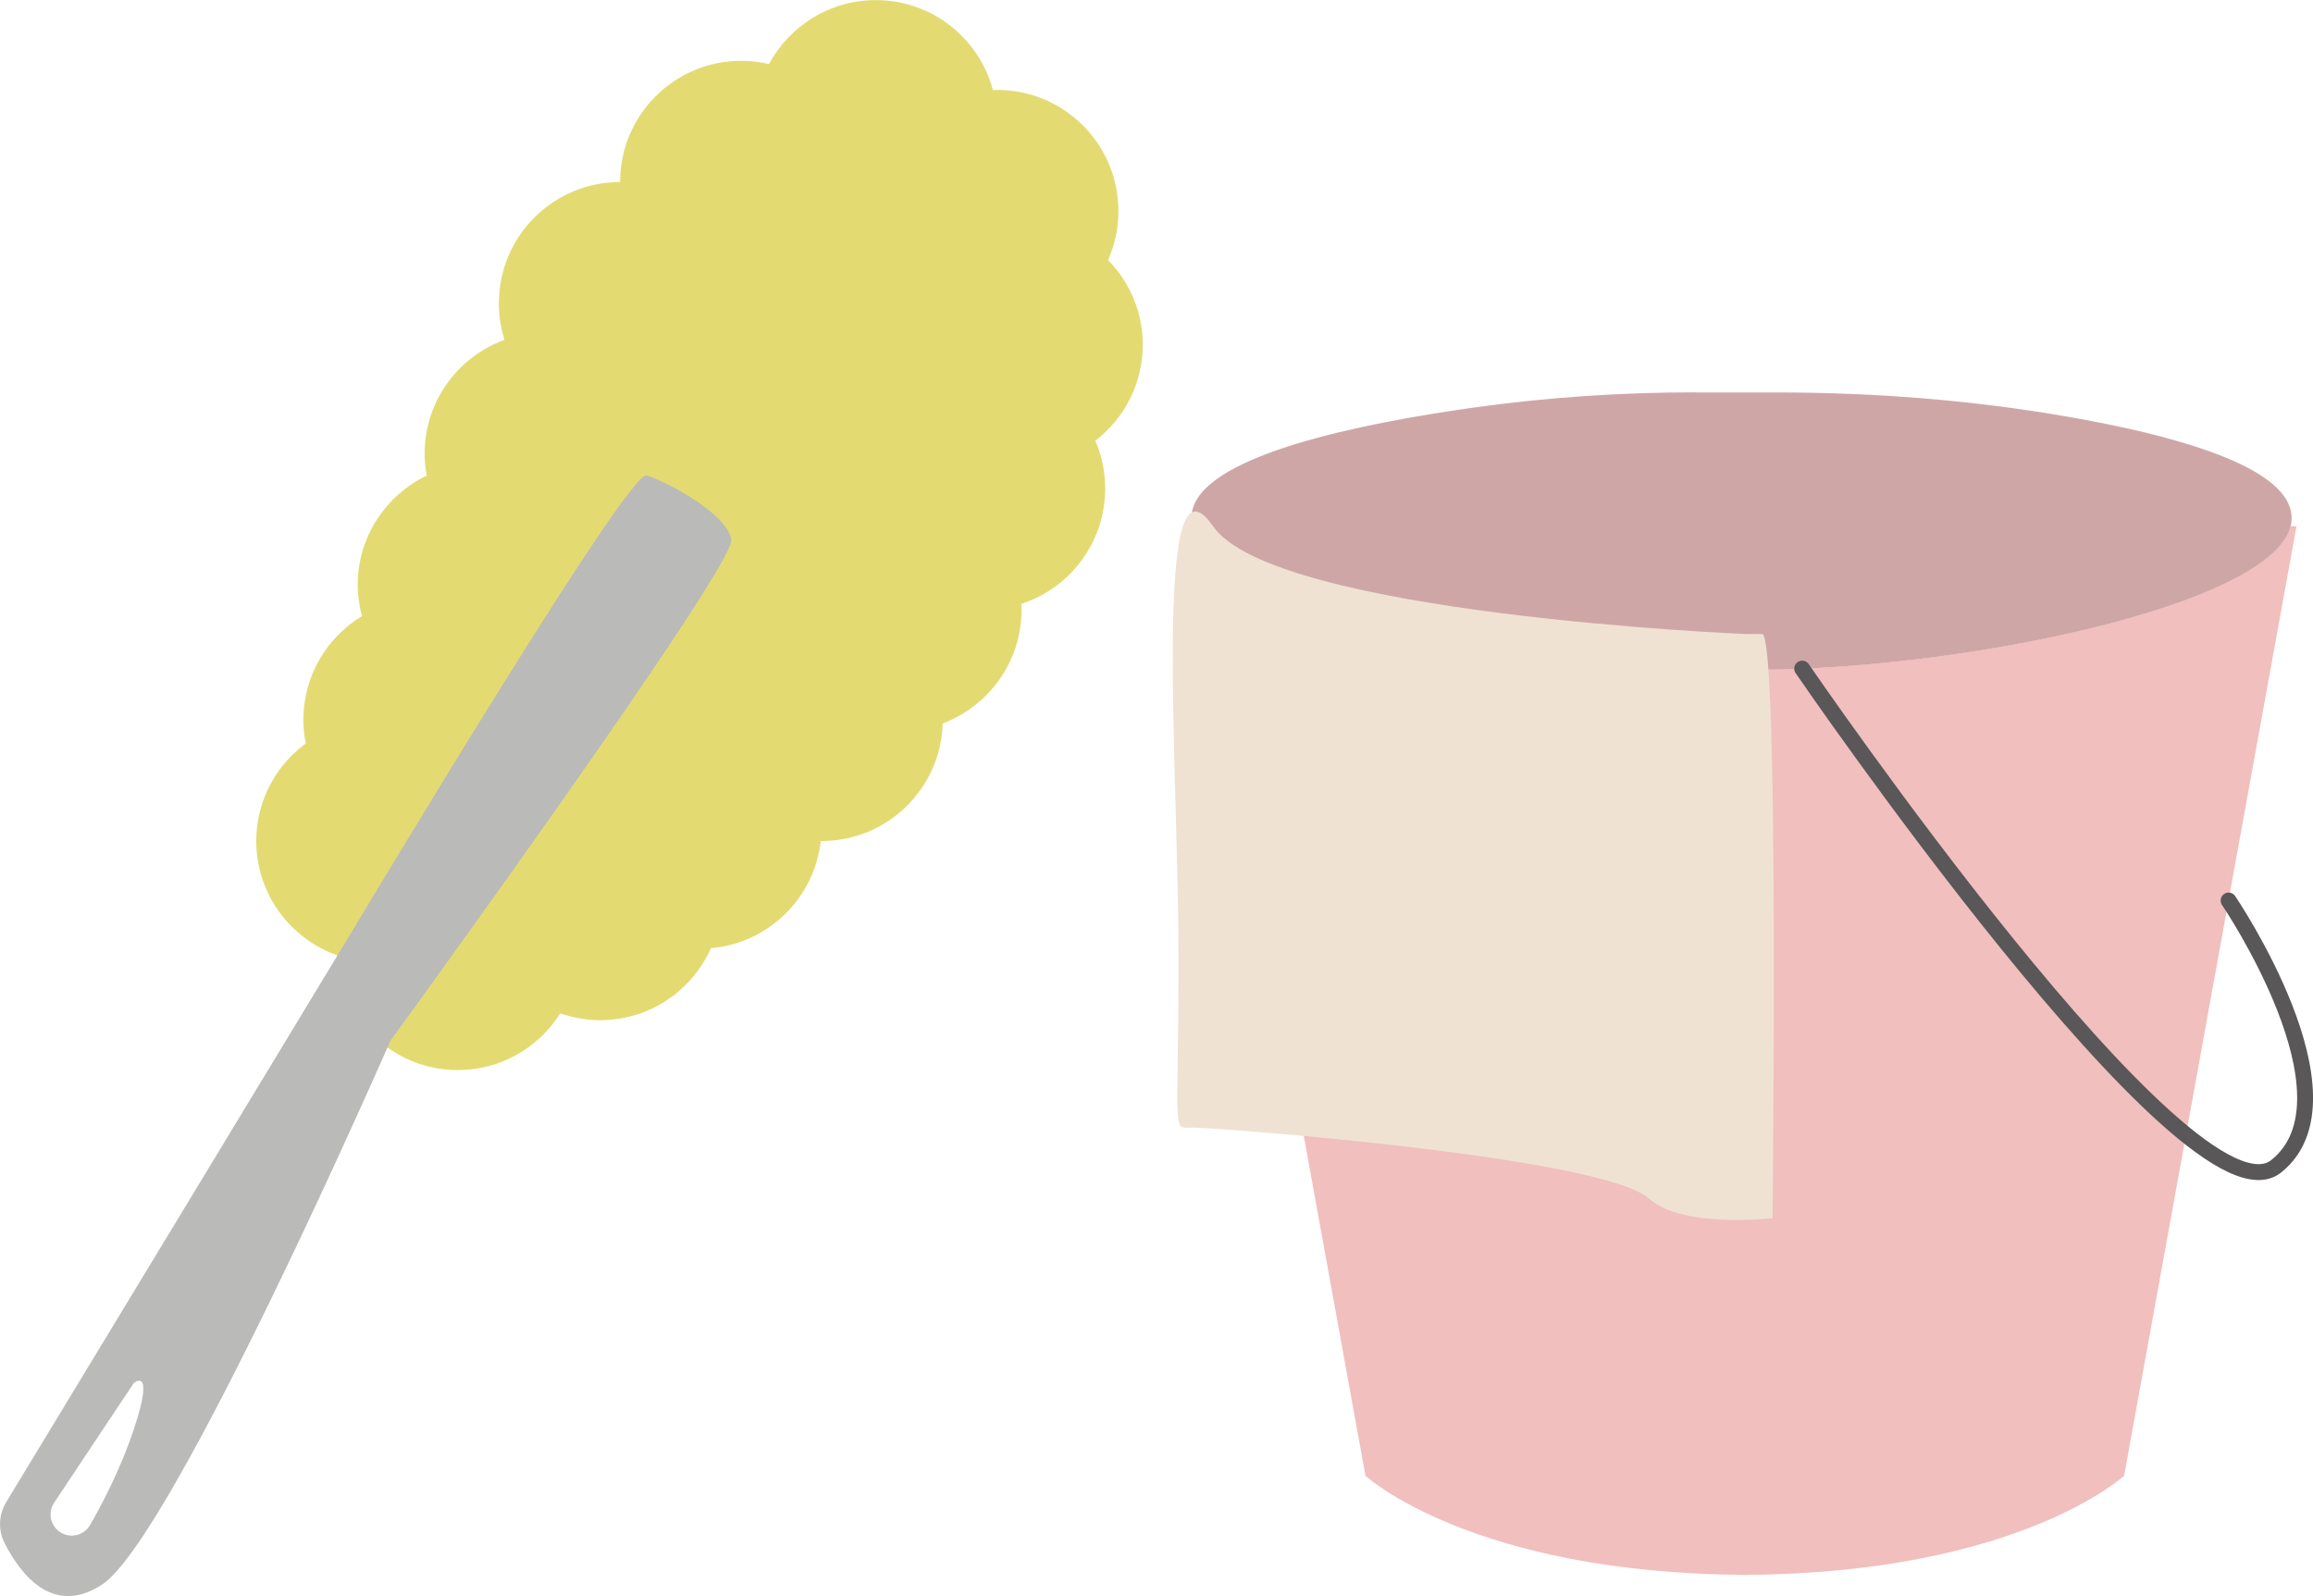
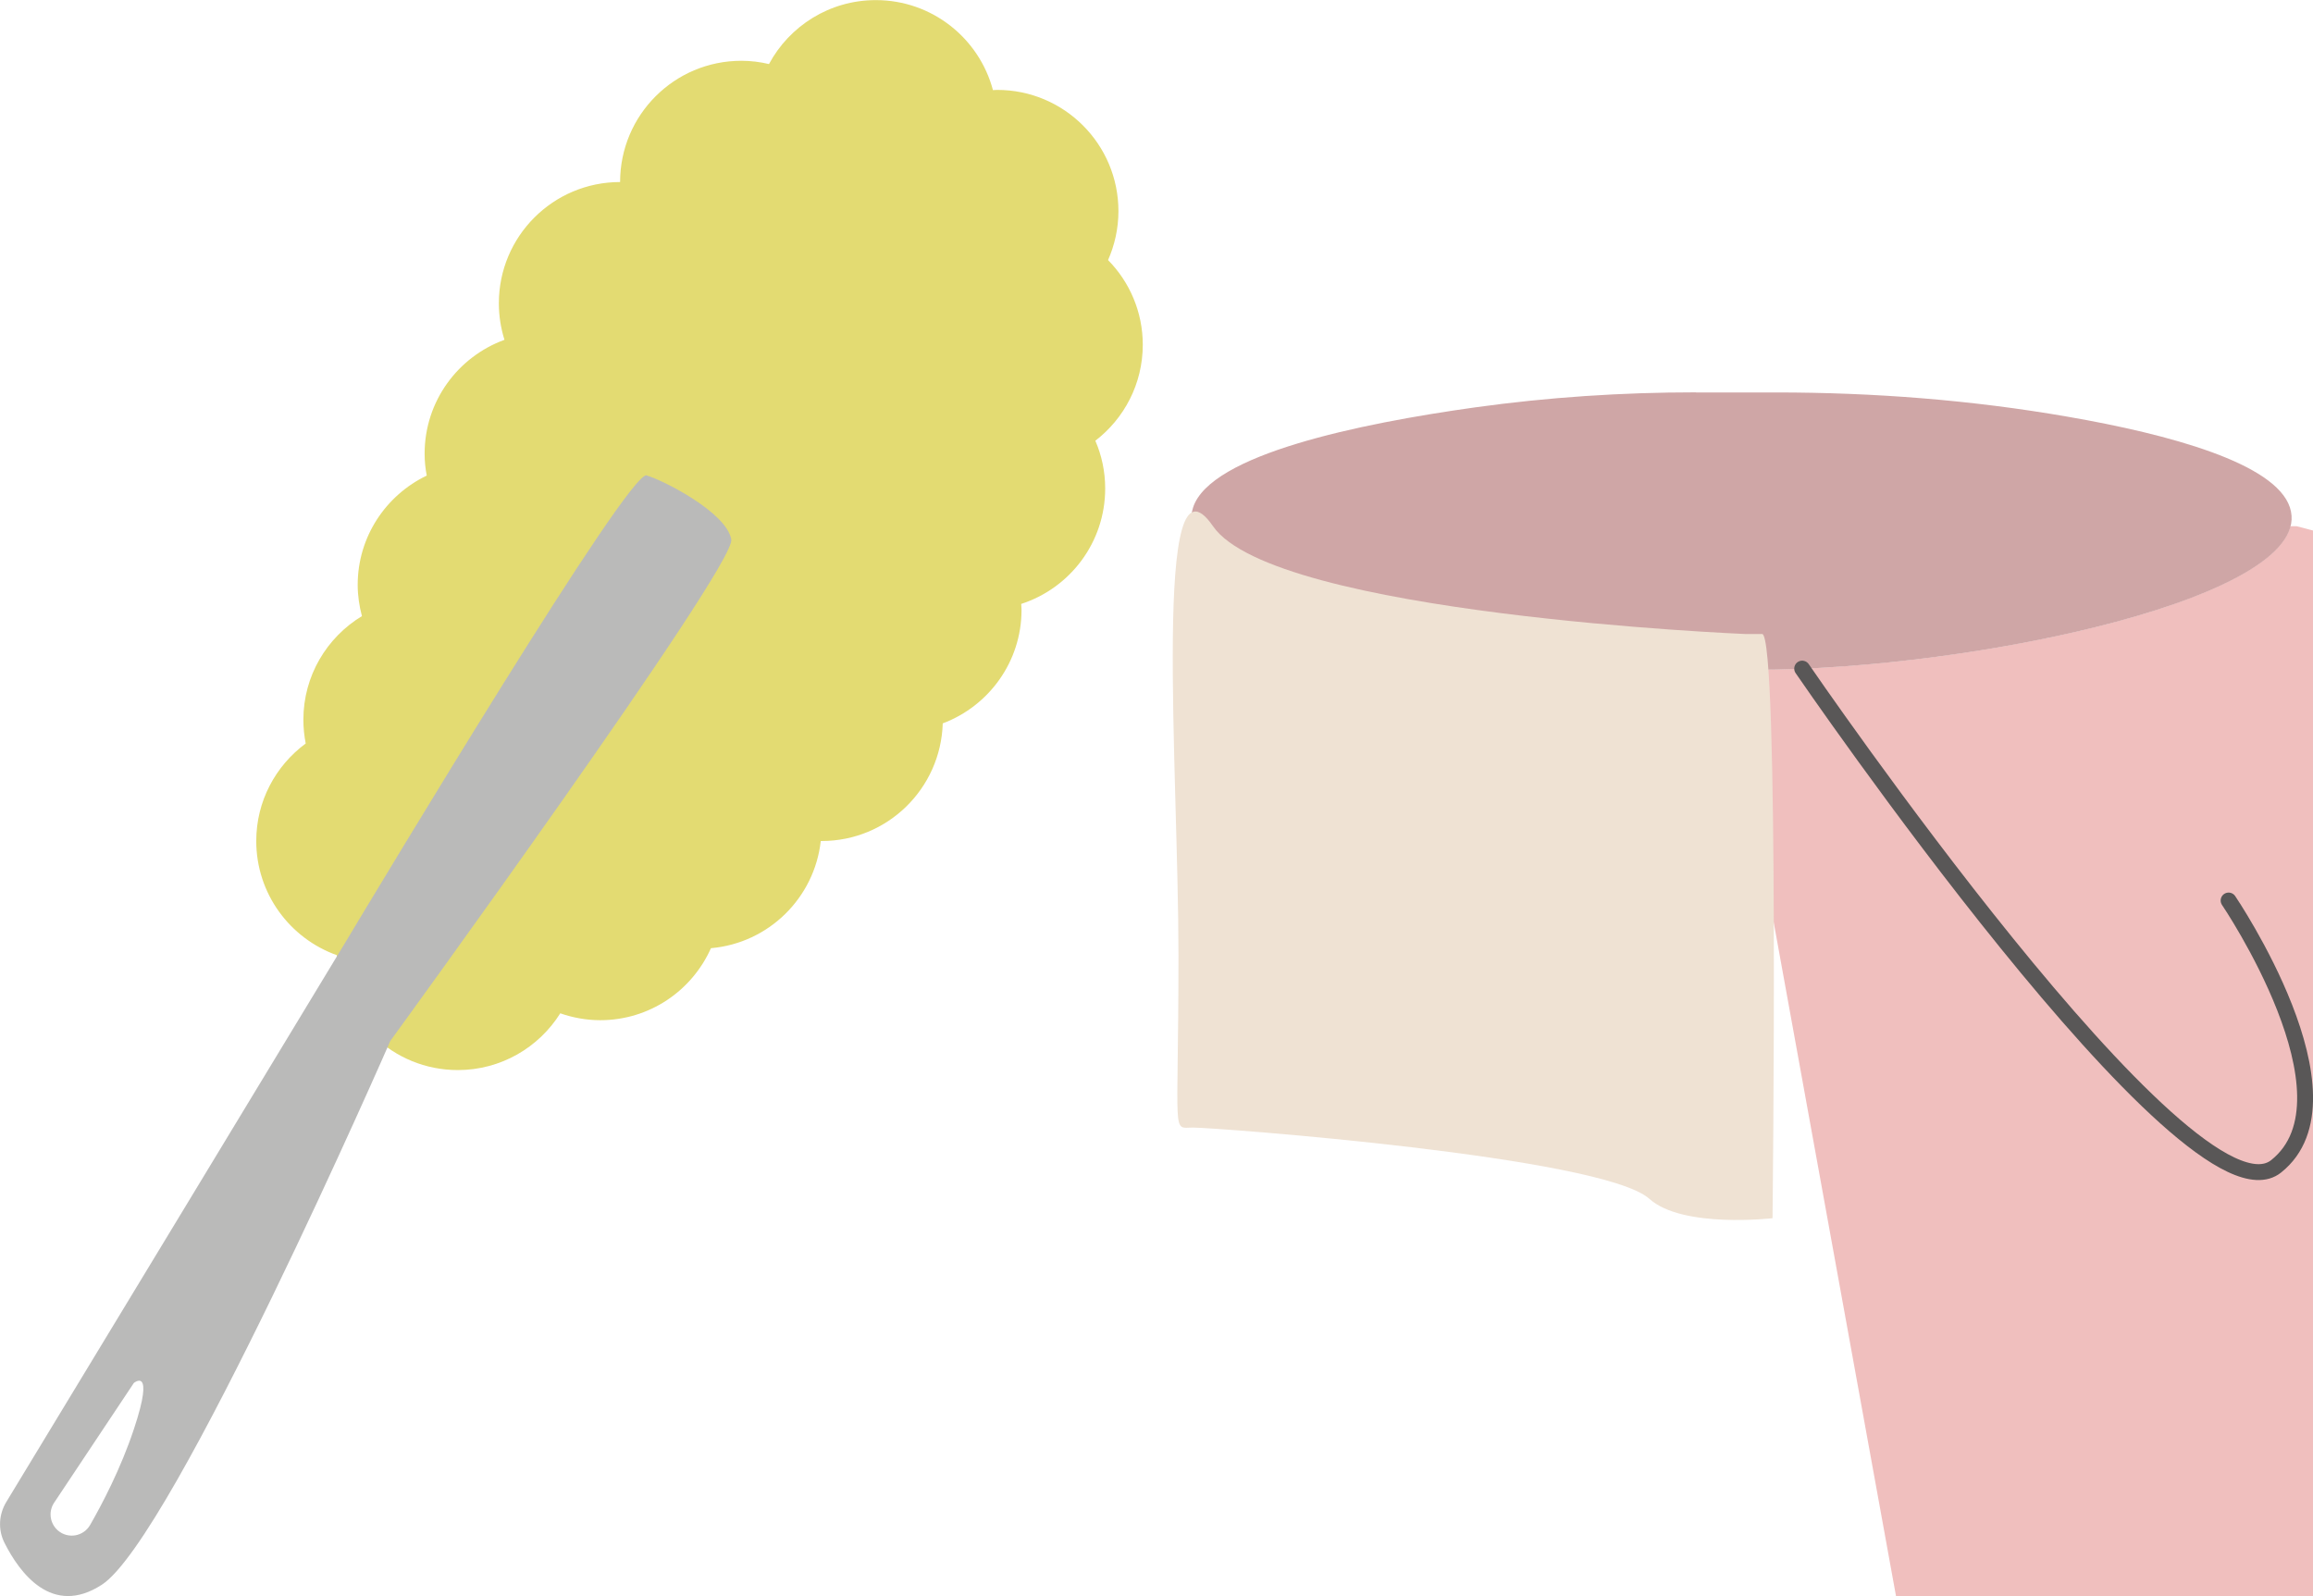
<svg xmlns="http://www.w3.org/2000/svg" id="_レイヤー_2" data-name="レイヤー 2" width="218.43" height="150.72" viewBox="0 0 218.43 150.72">
  <defs>
    <style>
      .cls-1 {
        fill: #f0bfbe;
      }

      .cls-2 {
        fill: #e3db72;
      }

      .cls-3 {
        fill: #cfa6a6;
      }

      .cls-4 {
        fill: none;
        stroke: #595757;
        stroke-linecap: round;
        stroke-linejoin: round;
        stroke-width: 1.5px;
      }

      .cls-5 {
        fill: #efe2d3;
      }

      .cls-6 {
        fill: #babab9;
      }
    </style>
  </defs>
  <g id="_レイヤー_1-2" data-name="レイヤー 1">
    <g>
      <g>
-         <path class="cls-1" d="M165.41,148.73c-.22,0-.42-.01-.64-.01-.22,0-.42.01-.64.01h1.28Z" />
-         <path class="cls-1" d="M216.87,49.69h-.58c-1.91,7.54-31.16,13.55-50.54,13.55h-2.58c-19.06,0-47.68-5.82-50.43-13.18l16.21,89.3s9.95,9.2,35.82,9.36c25.87-.15,35.82-9.36,35.82-9.36l16.28-89.67Z" />
+         <path class="cls-1" d="M216.87,49.69h-.58c-1.91,7.54-31.16,13.55-50.54,13.55h-2.58l16.21,89.3s9.95,9.2,35.82,9.36c25.87-.15,35.82-9.36,35.82-9.36l16.28-89.67Z" />
      </g>
      <path class="cls-3" d="M160.15,37.05c-6.98,0-13.94.46-20.85,1.42-10.95,1.53-24.99,4.44-26.63,9.45-2.74,8.35,29.62,15.33,50.5,15.33h2.58c20.88,0,53.24-6.98,50.5-15.33-1.37-4.18-11.36-6.9-20.99-8.57-9.1-1.58-18.32-2.29-27.55-2.29h-7.54Z" />
      <path class="cls-4" d="M170.19,63.14s36.62,53.5,44.76,47c8.14-6.49-4.49-25.1-4.49-25.1" />
      <path class="cls-5" d="M164.77,59.87s-44.46-1.83-50.22-10.18c-5.76-8.35-3.26,23-3.26,40.52s-.68,16.27,1.38,16.27,38.63,2.72,43.09,6.73c3.13,2.82,11.63,1.83,11.63,1.83,0,0,.65-55.17-.98-55.17h-1.63Z" />
    </g>
    <g>
      <path class="cls-2" d="M107.92,32.57c0-3.12-1.25-5.95-3.28-8.01.62-1.41.98-2.97.98-4.62,0-6.33-5.13-11.45-11.45-11.45-.13,0-.26.02-.4.02-1.3-4.89-5.75-8.5-11.06-8.5-4.37,0-8.16,2.45-10.09,6.04-.84-.2-1.71-.31-2.61-.31-6.33,0-11.45,5.13-11.45,11.45-6.33,0-11.45,5.13-11.45,11.45,0,1.2.19,2.36.53,3.45-4.39,1.6-7.54,5.8-7.54,10.75,0,.71.07,1.4.2,2.07-3.85,1.85-6.52,5.77-6.52,10.32,0,1.02.15,2.01.4,2.95-3.31,2.01-5.53,5.63-5.53,9.79,0,.77.08,1.51.22,2.24-2.83,2.09-4.67,5.43-4.67,9.21,0,4.97,3.18,9.2,7.61,10.78.32,6.04,5.3,10.85,11.42,10.85,4.08,0,7.66-2.14,9.68-5.36,1.18.41,2.45.65,3.77.65,4.67,0,8.67-2.79,10.46-6.8,5.43-.47,9.77-4.73,10.37-10.12.03,0,.05,0,.08,0,6.21,0,11.25-4.94,11.44-11.11,4.34-1.63,7.44-5.81,7.44-10.72,0-.19-.02-.37-.03-.56,4.6-1.49,7.93-5.8,7.93-10.9,0-1.6-.33-3.13-.93-4.51,2.72-2.09,4.48-5.37,4.48-9.07Z" />
      <path class="cls-6" d="M61.07,44.89c-1.68-.5-24.89,38.17-28.72,44.54-3.39,5.63-26.48,43.7-31.75,52.4-.72,1.18-.8,2.64-.17,3.88,1.41,2.79,4.47,7.01,9.19,3.94,6.73-4.37,27.24-51.35,27.24-51.35,0,0,32.62-44.83,32.2-47.35-.42-2.52-6.31-5.55-7.99-6.05ZM12.64,134.97c-1.23,3.7-2.97,7.02-4.13,9.04-.63,1.09-2.08,1.34-3.04.52-.76-.66-.92-1.78-.36-2.62l7.53-11.31s2.02-1.68,0,4.37Z" />
    </g>
  </g>
</svg>